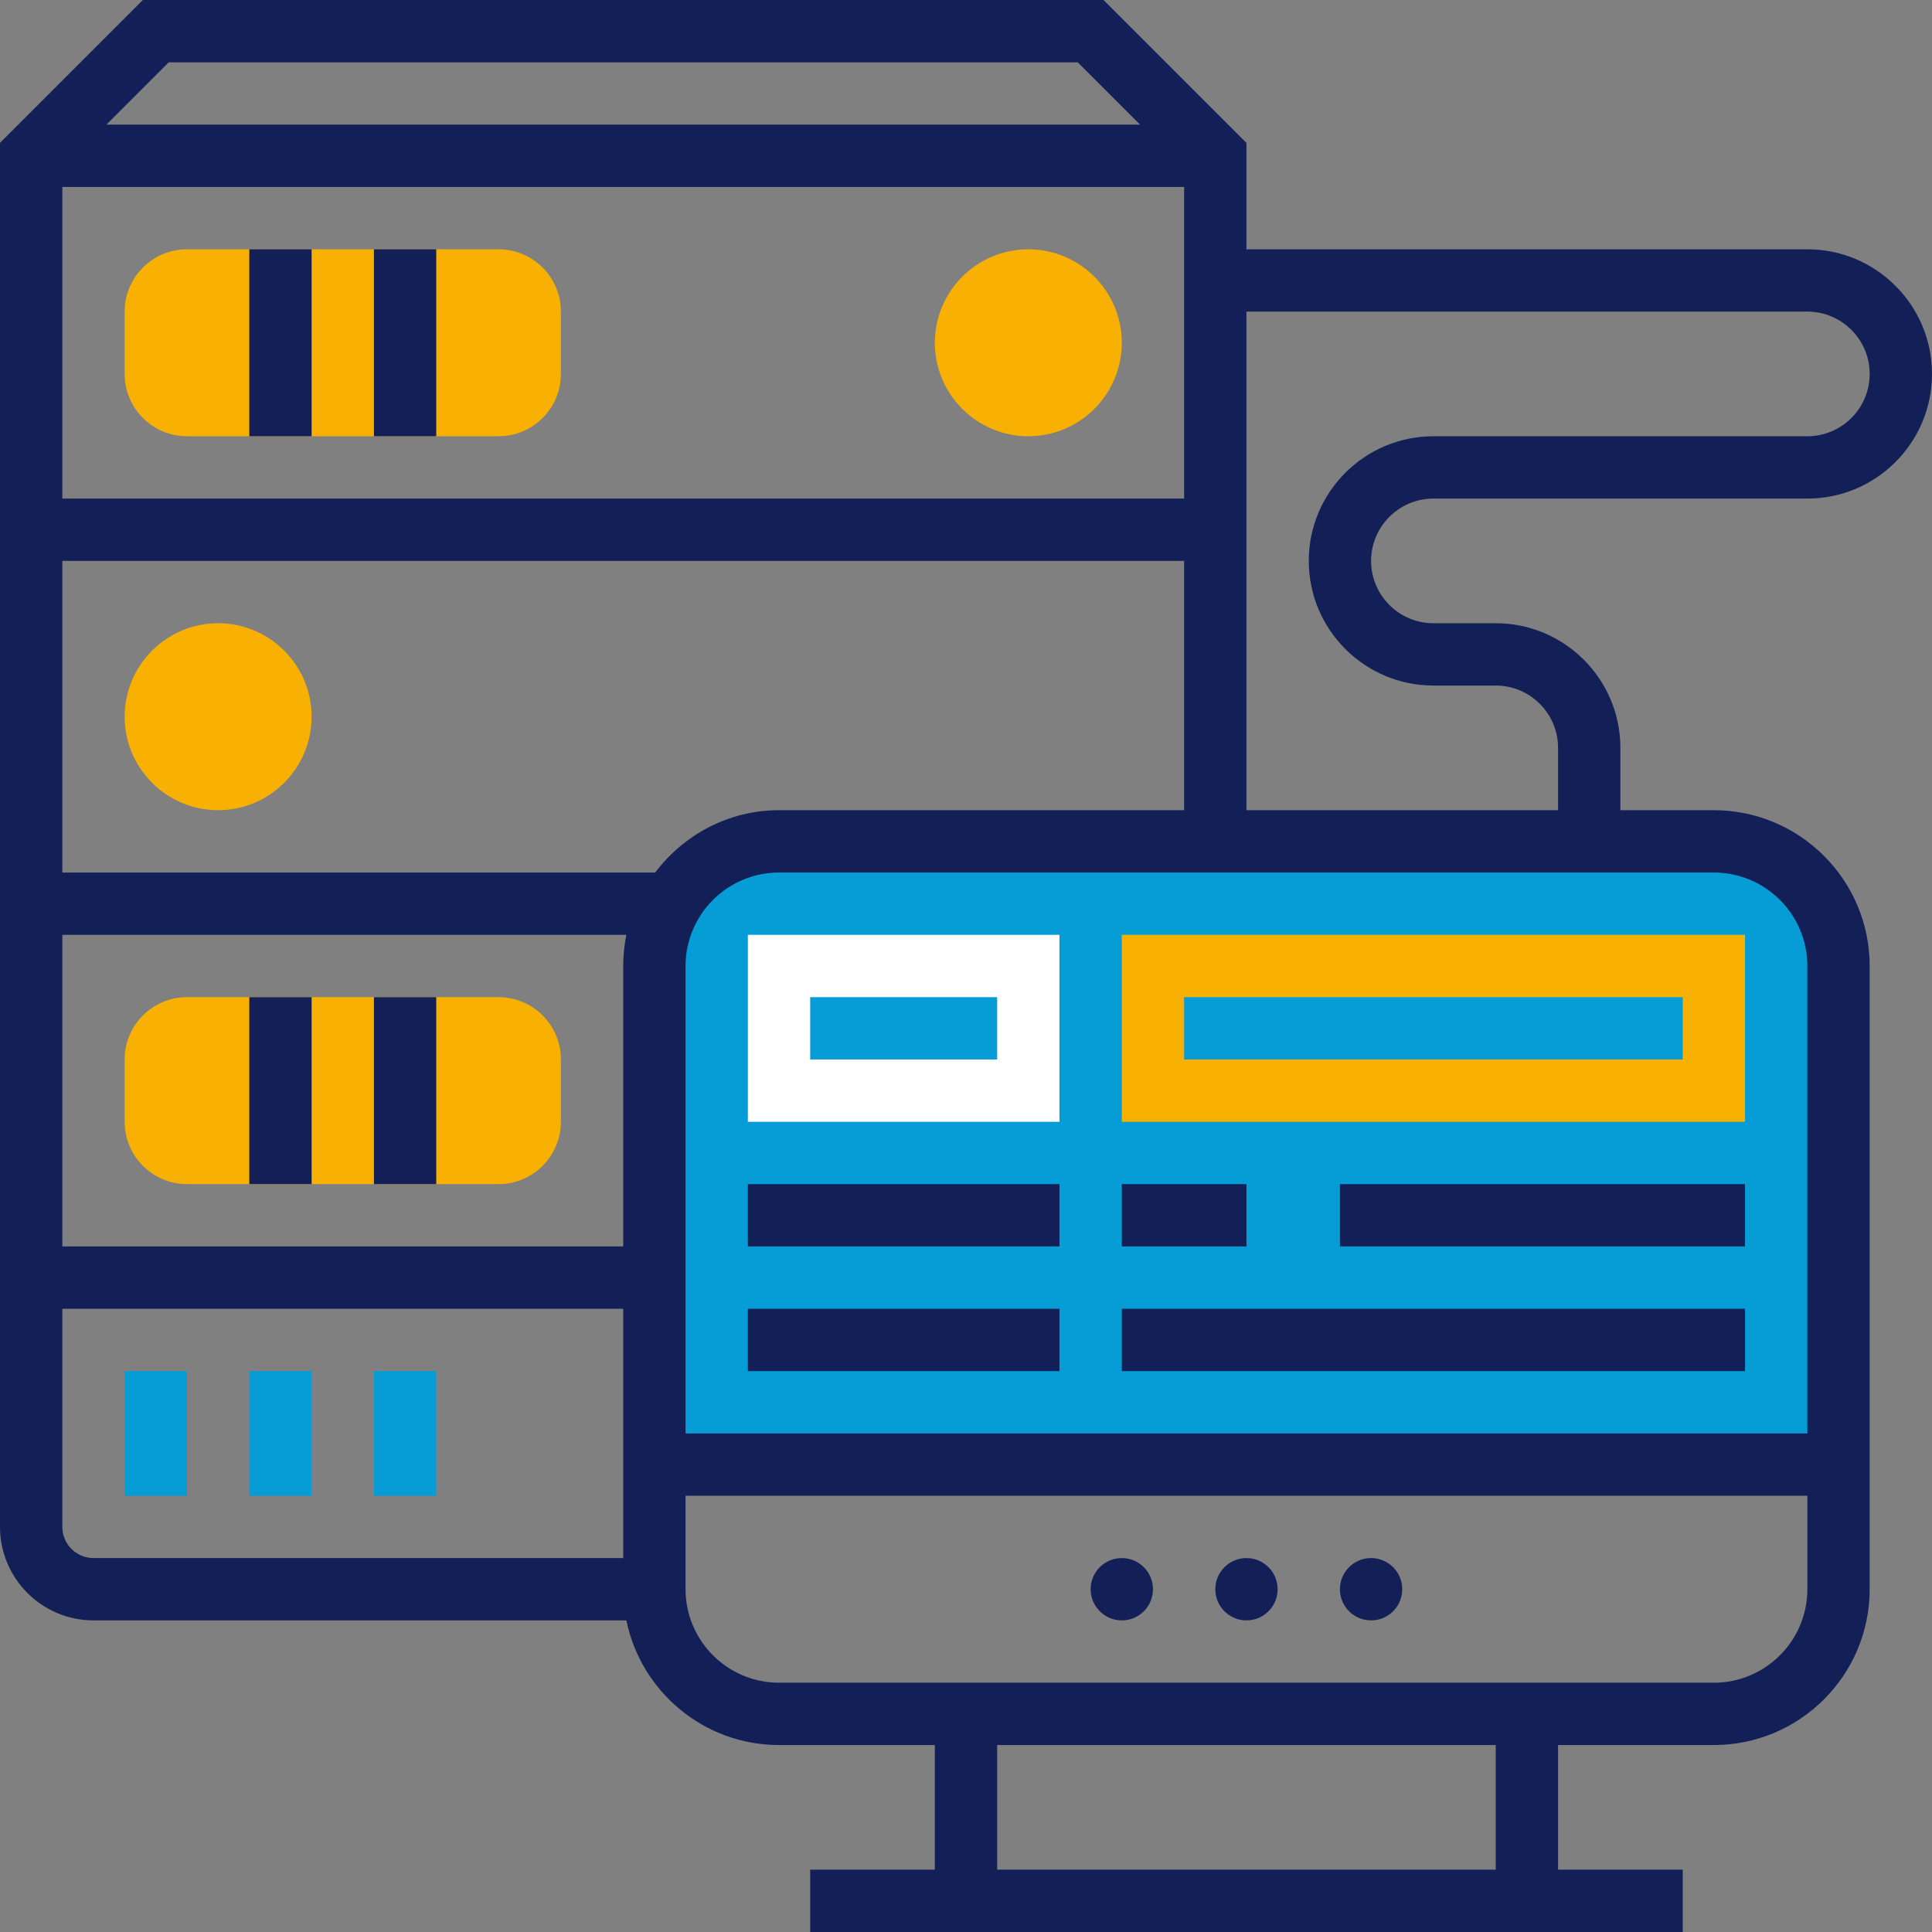
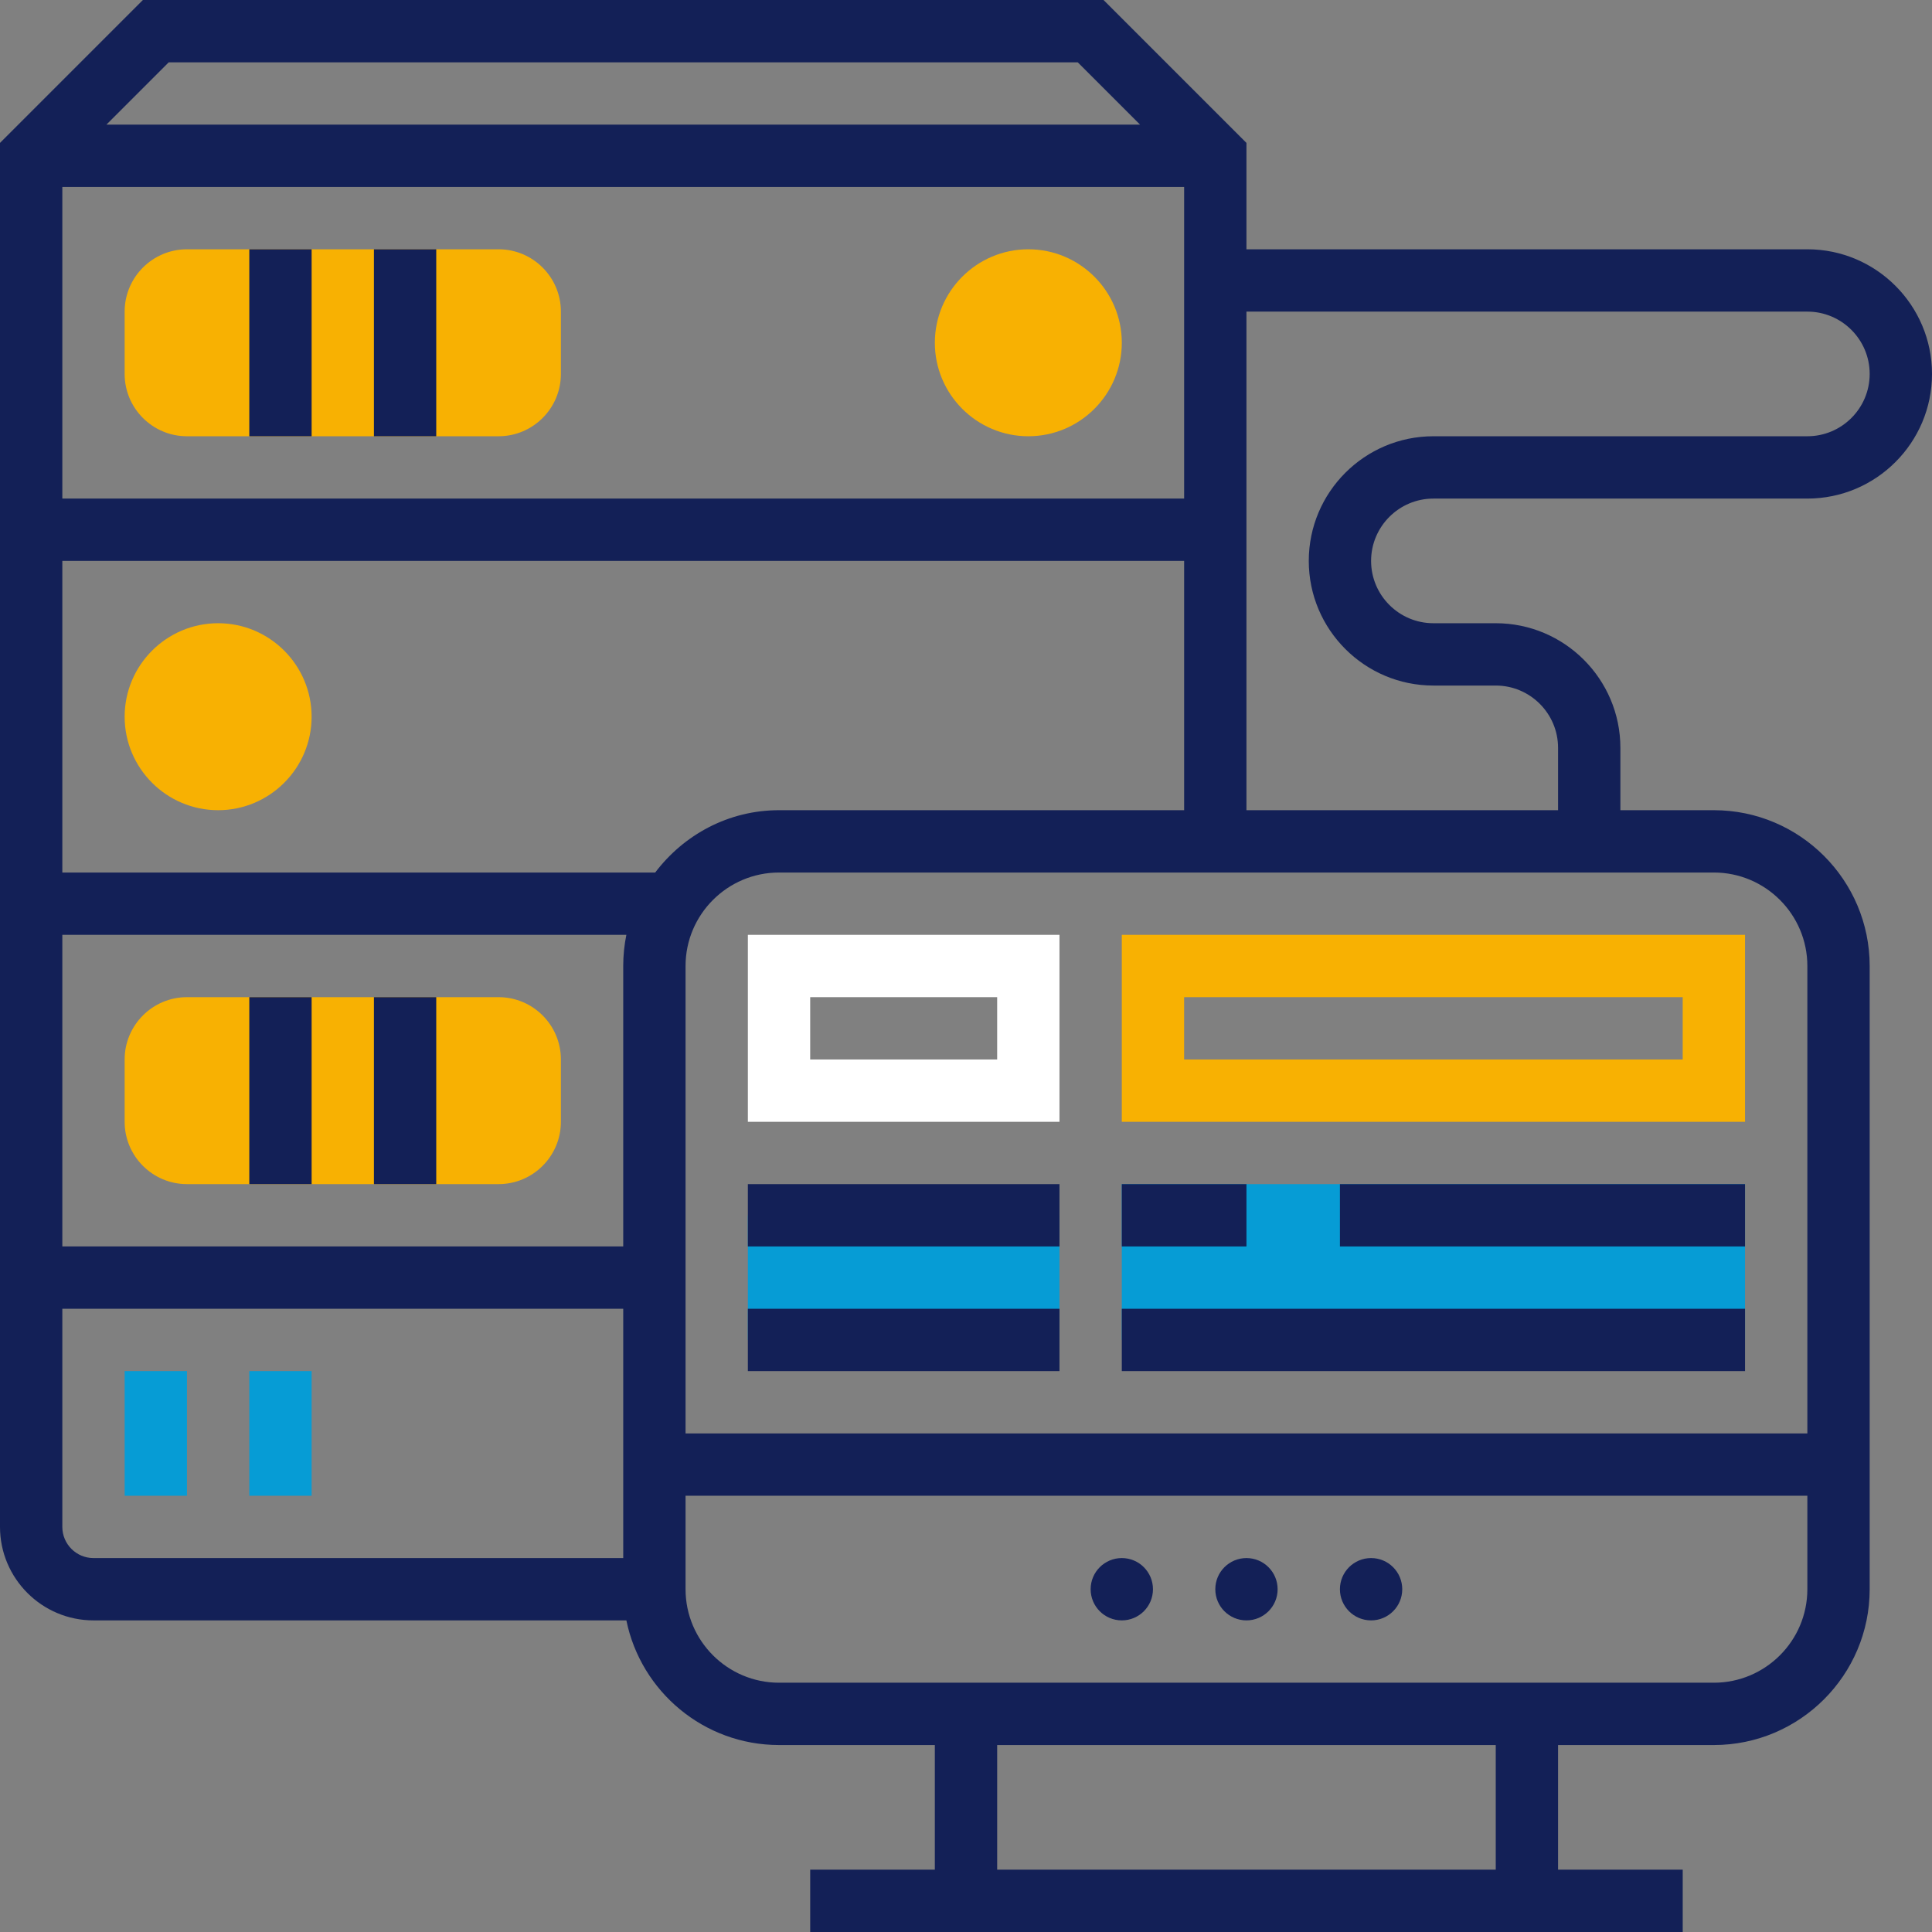
<svg xmlns="http://www.w3.org/2000/svg" width="200" height="200" viewBox="0 0 200 200" fill="none">
  <rect x="0" y="0" width="200" height="200" fill="#808080" stroke="none" />
  <g clip-path="url(#clip0)">
    <path d="M116.128 122.581H180.645V138.71H116.128V122.581Z" fill="#069CD5" />
    <path d="M77.419 125.806H109.677V138.71H77.419V125.806Z" fill="#069CD5" />
    <path d="M51.613 45.161H19.355C15.797 45.161 12.903 42.268 12.903 38.71V32.258C12.903 28.7 15.797 25.806 19.355 25.806H51.613C55.171 25.806 58.064 28.7 58.064 32.258V38.71C58.064 42.268 55.171 45.161 51.613 45.161Z" fill="#F8B102" />
    <path d="M106.452 45.161C101.117 45.161 96.775 40.819 96.775 35.484C96.775 30.148 101.117 25.806 106.452 25.806C111.788 25.806 116.129 30.148 116.129 35.484C116.129 40.819 111.788 45.161 106.452 45.161Z" fill="#F8B102" />
    <path d="M51.613 122.58H19.355C15.797 122.58 12.903 119.687 12.903 116.129V109.677C12.903 106.119 15.797 103.226 19.355 103.226H51.613C55.171 103.226 58.064 106.119 58.064 109.677V116.129C58.064 119.687 55.171 122.58 51.613 122.58Z" fill="#F8B102" />
    <path d="M22.581 83.871C17.245 83.871 12.903 79.529 12.903 74.194C12.903 68.858 17.245 64.516 22.581 64.516C27.916 64.516 32.258 68.858 32.258 74.194C32.258 79.529 27.916 83.871 22.581 83.871Z" fill="#F8B102" />
-     <path d="M181.875 88.239H77.33L67.784 95.966L67.33 151.42H189.148V95.057L181.875 88.239Z" fill="#069CD5" />
    <path d="M116.129 167.742C117.91 167.742 119.355 166.298 119.355 164.516C119.355 162.735 117.91 161.29 116.129 161.29C114.347 161.29 112.903 162.735 112.903 164.516C112.903 166.298 114.347 167.742 116.129 167.742Z" fill="#132057" />
    <path d="M129.034 167.742C130.815 167.742 132.259 166.298 132.259 164.516C132.259 162.735 130.815 161.29 129.034 161.29C127.252 161.29 125.808 162.735 125.808 164.516C125.808 166.298 127.252 167.742 129.034 167.742Z" fill="#132057" />
    <path d="M141.934 167.742C143.716 167.742 145.16 166.298 145.16 164.516C145.16 162.735 143.716 161.29 141.934 161.29C140.152 161.29 138.708 162.735 138.708 164.516C138.708 166.298 140.152 167.742 141.934 167.742Z" fill="#132057" />
    <path d="M77.419 116.129H109.677V96.774H77.419V116.129ZM83.871 103.226H103.226V109.678H83.871V103.226Z" fill="white" />
    <path d="M180.645 96.774H116.128V116.129H180.645V96.774ZM174.193 109.678H122.58V103.226H174.193V109.678Z" fill="#F8B102" />
    <path d="M116.128 122.581H129.032V129.032H116.128V122.581Z" fill="#132057" />
    <path d="M138.708 122.581H180.644V129.032H138.708V122.581Z" fill="#132057" />
    <path d="M116.128 135.484H180.645V141.936H116.128V135.484Z" fill="#132057" />
    <path d="M77.419 122.581H109.677V129.032H77.419V122.581Z" fill="#132057" />
    <path d="M77.419 135.484H109.677V141.936H77.419V135.484Z" fill="#132057" />
    <path d="M148.387 51.613H187.097C194.213 51.613 200 45.826 200 38.71C200 31.593 194.213 25.806 187.097 25.806H129.032V14.793L114.239 0H14.793L0 14.793V158.065C0 163.4 4.342 167.742 9.677 167.742H64.842C66.342 175.094 72.855 180.645 80.645 180.645H96.774V193.548H83.871V200H174.194V193.548H161.29V180.645H177.419C186.313 180.645 193.548 173.41 193.548 164.516V100C193.548 91.106 186.313 83.871 177.419 83.871H167.742V77.419C167.742 70.303 161.955 64.516 154.839 64.516H148.387C144.829 64.516 141.935 61.623 141.935 58.065C141.935 54.507 144.829 51.613 148.387 51.613ZM80.645 83.871C75.397 83.871 70.771 86.429 67.826 90.323H6.452V58.065H122.581V83.871H80.645ZM64.516 129.032H6.452V96.774H64.842C64.629 97.816 64.516 98.897 64.516 100V129.032ZM122.581 19.355V51.613H6.452V19.355H122.581ZM17.465 6.452H111.568L118.019 12.903H11.013L17.465 6.452ZM6.452 158.065V135.484H64.516V161.29H9.677C7.897 161.29 6.452 159.842 6.452 158.065V158.065ZM154.839 193.548H103.226V180.645H154.839V193.548ZM177.419 174.194H80.645C75.31 174.194 70.968 169.852 70.968 164.516V154.839H187.097V164.516C187.097 169.852 182.755 174.194 177.419 174.194ZM187.097 100V148.387H70.968V100C70.968 94.665 75.31 90.323 80.645 90.323H177.419C182.755 90.323 187.097 94.665 187.097 100ZM148.387 70.968H154.839C158.397 70.968 161.29 73.861 161.29 77.419V83.871H129.032V32.258H187.097C190.655 32.258 193.548 35.152 193.548 38.71C193.548 42.268 190.655 45.161 187.097 45.161H148.387C141.271 45.161 135.484 50.948 135.484 58.065C135.484 65.181 141.271 70.968 148.387 70.968Z" fill="#132057" />
    <path d="M25.808 25.806H32.26V45.161H25.808V25.806Z" fill="#132057" />
    <path d="M38.708 25.806H45.16V45.161H38.708V25.806Z" fill="#132057" />
    <path d="M25.808 103.226H32.26V122.58H25.808V103.226Z" fill="#132057" />
    <path d="M38.708 103.226H45.16V122.58H38.708V103.226Z" fill="#132057" />
    <path d="M12.903 141.936H19.355V154.839H12.903V141.936Z" fill="#069CD5" />
    <path d="M25.808 141.936H32.26V154.839H25.808V141.936Z" fill="#069CD5" />
-     <path d="M38.708 141.936H45.16V154.839H38.708V141.936Z" fill="#069CD5" />
  </g>
  <defs>
    <clipPath id="clip0">
      <rect width="200" height="200" fill="white" />
    </clipPath>
  </defs>
</svg>